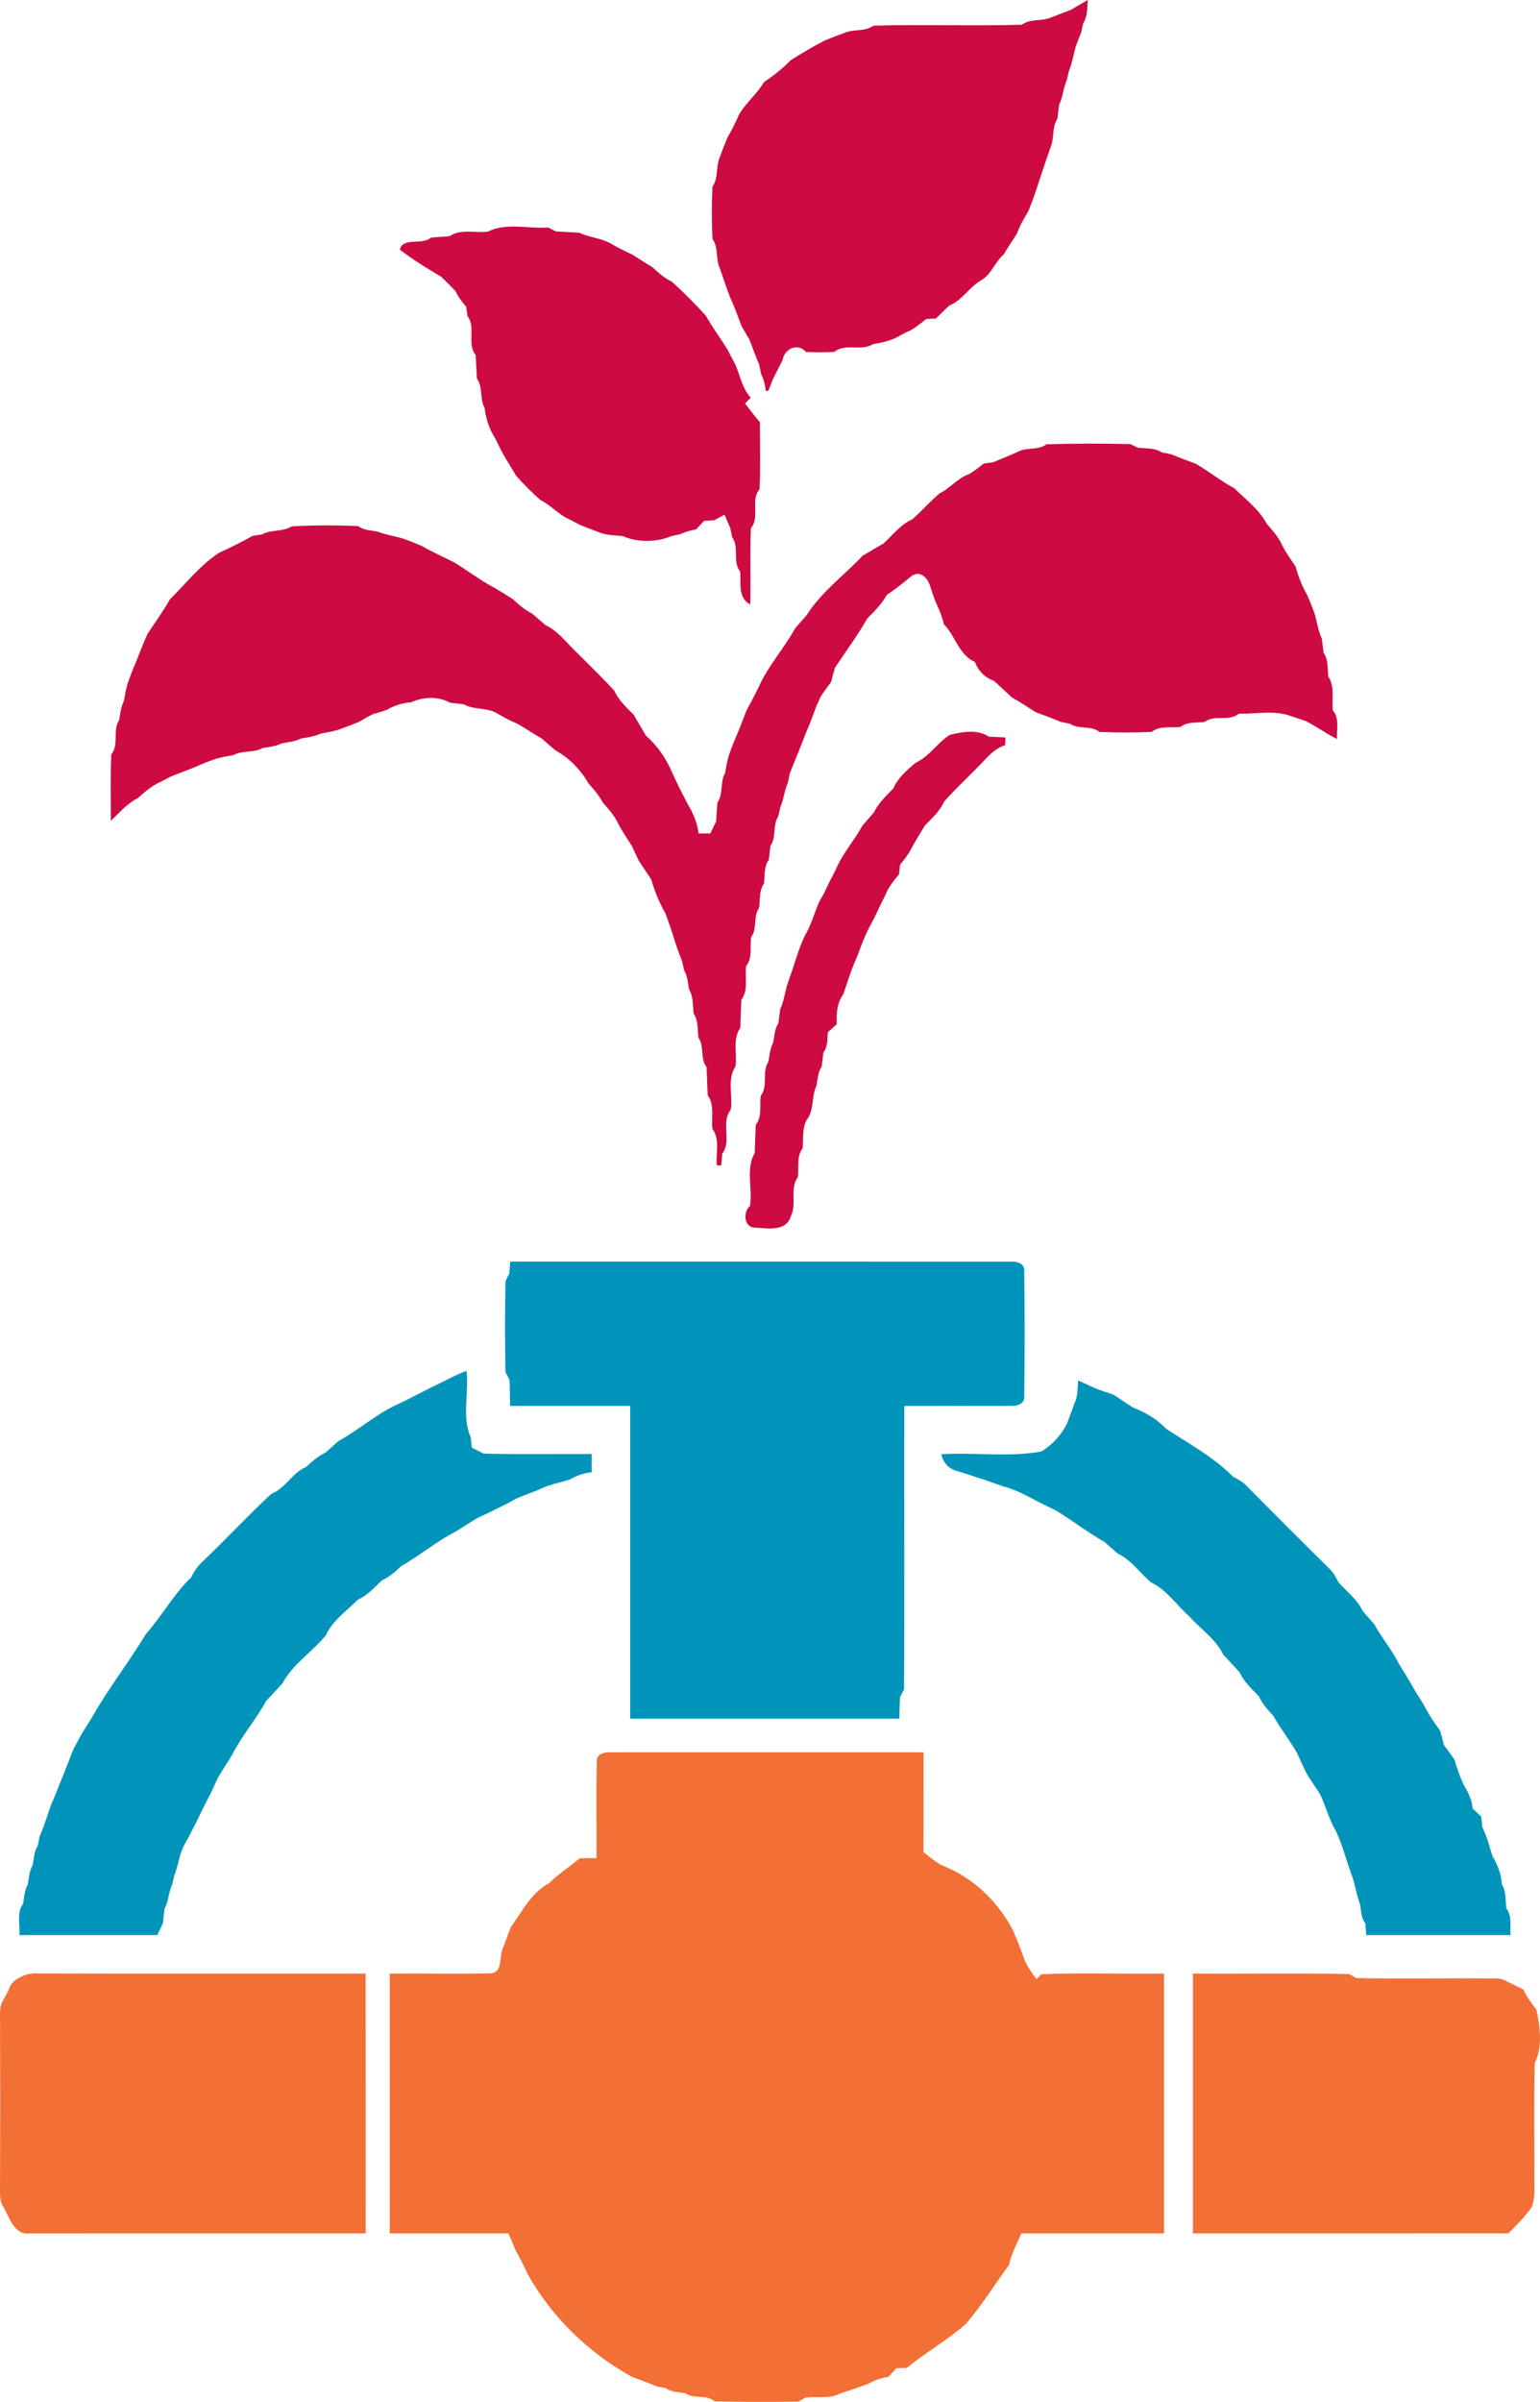
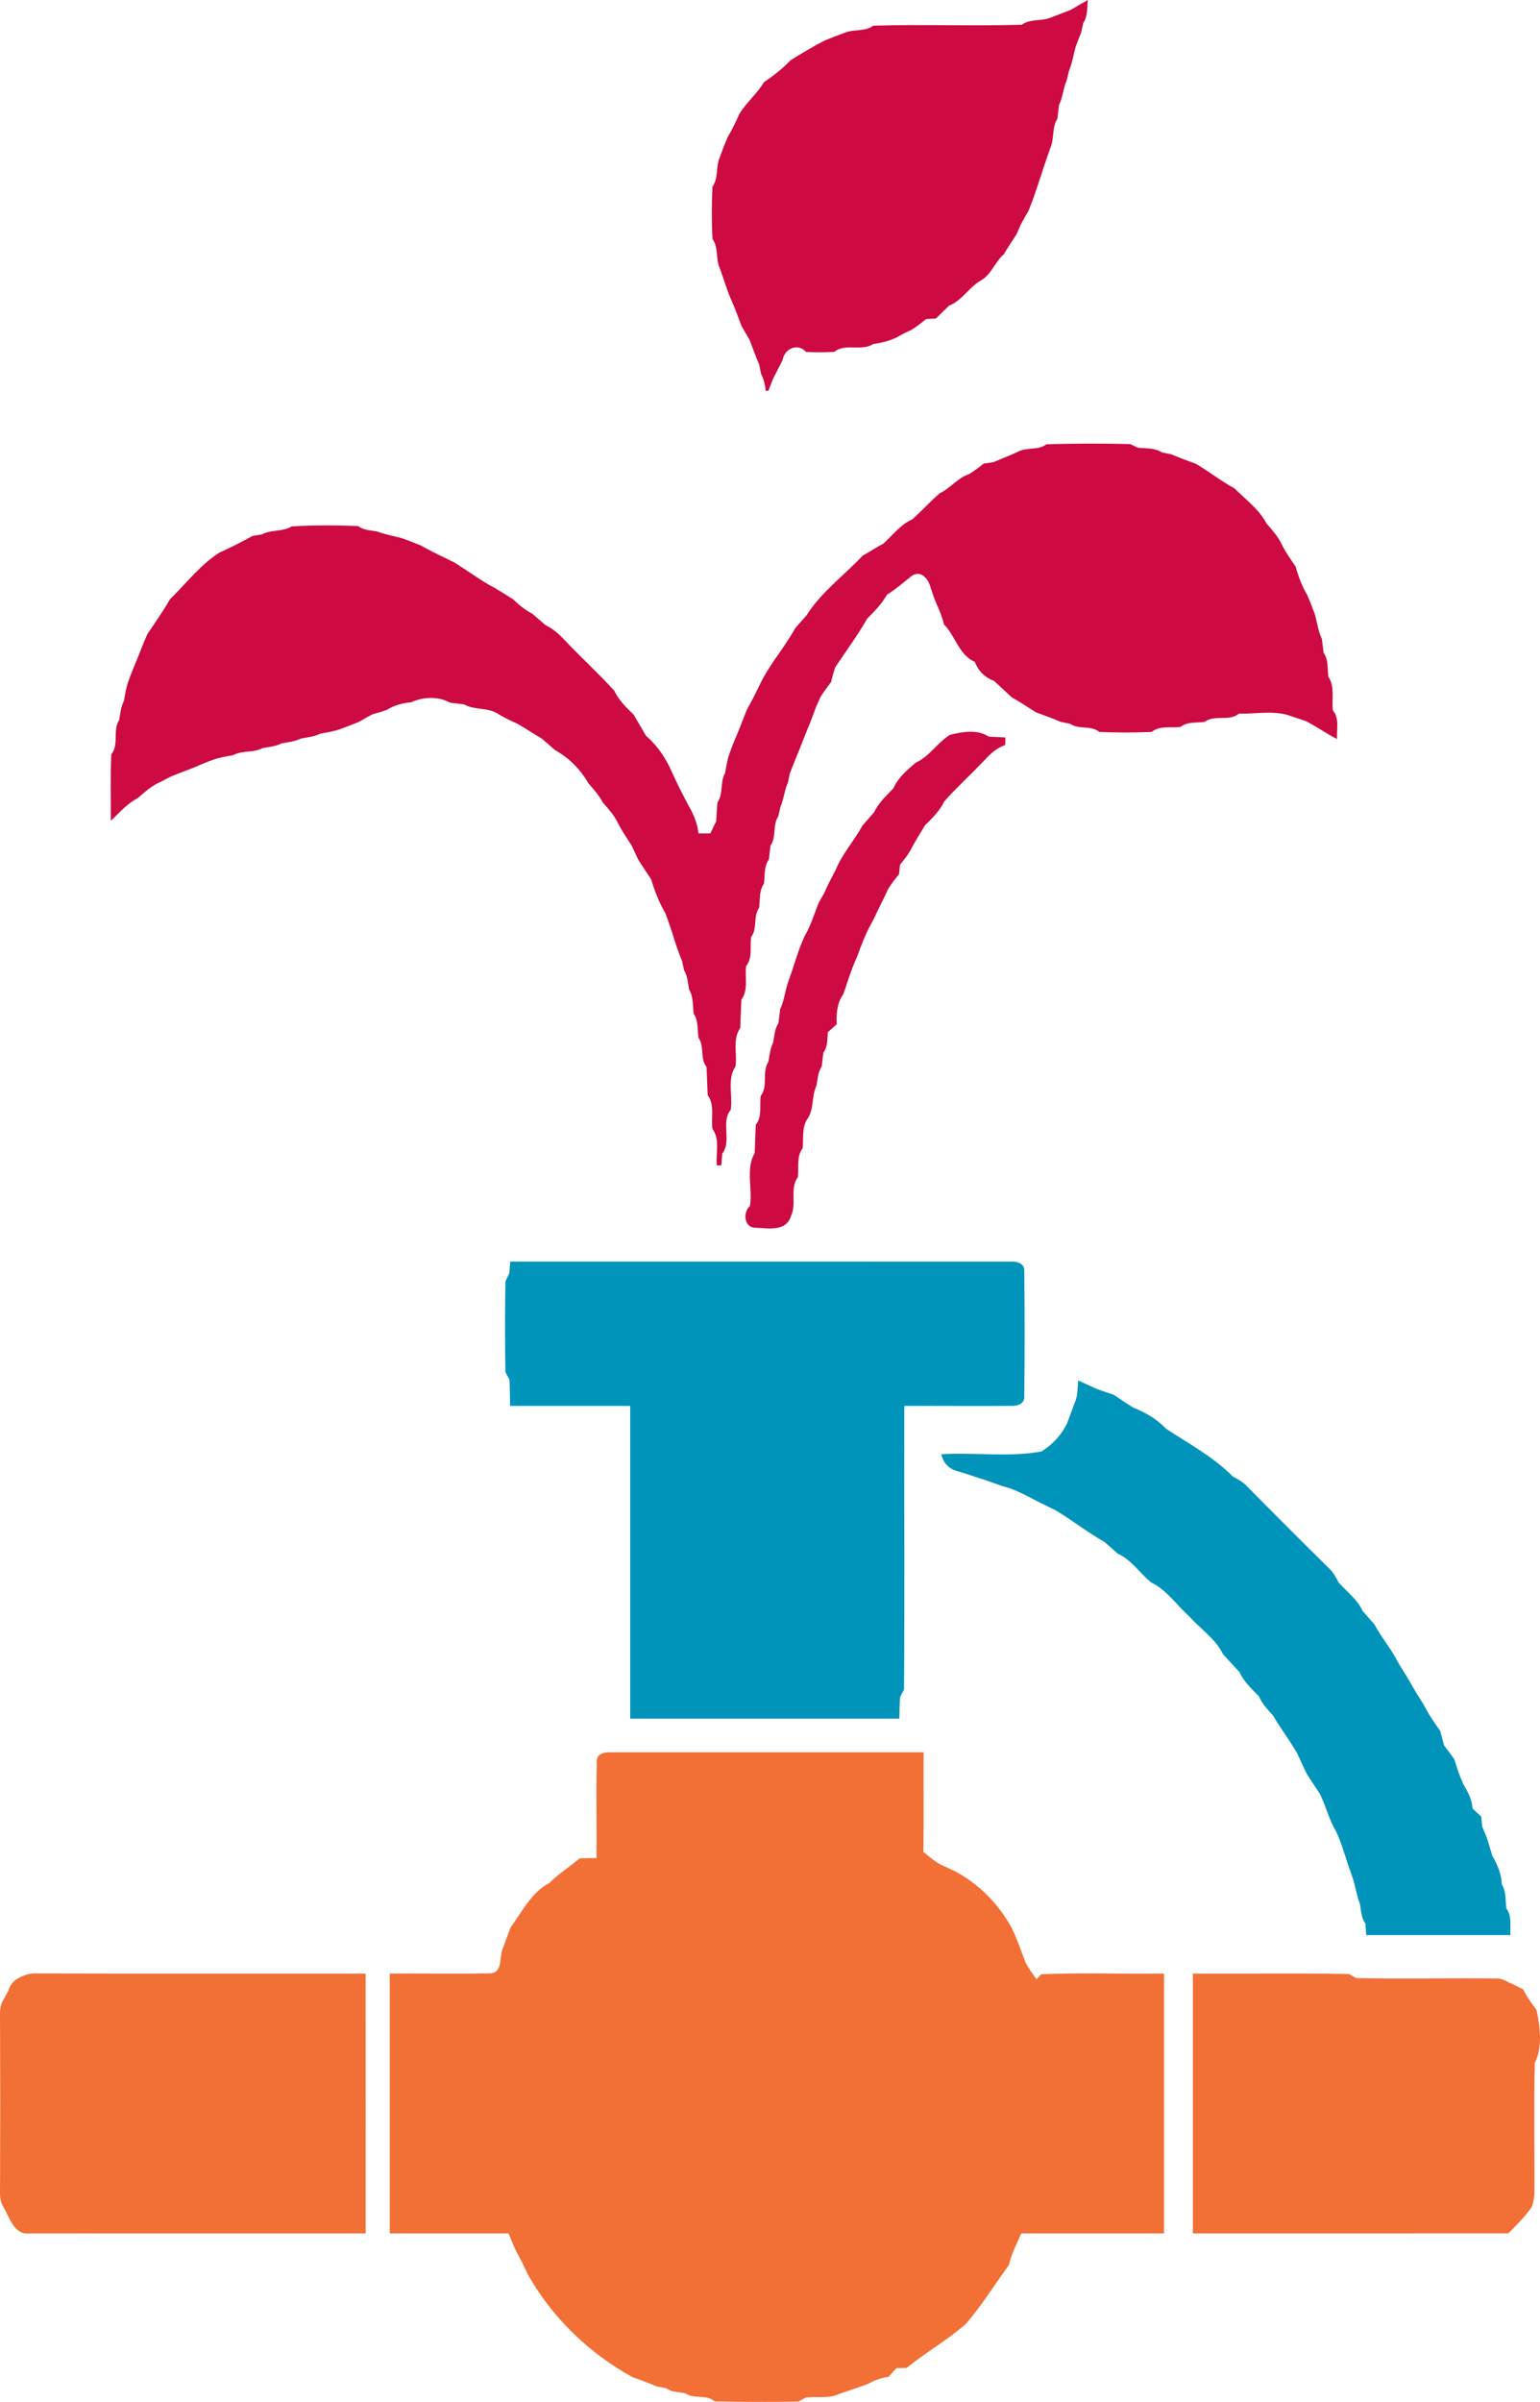
<svg xmlns="http://www.w3.org/2000/svg" width="320.22pt" height="499.265pt" viewBox="0 0 320.22 499.265" version="1.1" id="svg10">
  <defs id="defs10" />
  <g id="#cd0a41ff" transform="translate(-381.96,-256.76)">
    <path fill="#cd0a41" opacity="1" d="m 604.61,258.82 c 1.17,-0.71 2.36,-1.39 3.56,-2.06 -0.19,1.61 -0.01,3.36 -0.96,4.79 -0.11,0.48 -0.32,1.43 -0.42,1.91 -0.41,1 -0.8,2 -1.16,3.01 -0.47,1.69 -0.73,3.45 -1.41,5.07 -0.11,0.48 -0.34,1.44 -0.45,1.91 -0.73,1.64 -0.79,3.49 -1.59,5.1 -0.13,0.96 -0.24,1.93 -0.35,2.89 -1.19,1.83 -0.59,4.15 -1.48,6.09 -0.34,0.99 -0.69,1.98 -1.03,2.98 -0.32,1 -0.65,2 -0.99,3 -0.33,1 -0.66,2 -1,3 -0.45,1.38 -0.98,2.75 -1.52,4.1 -0.54,0.92 -1.07,1.85 -1.58,2.79 -0.22,0.51 -0.67,1.54 -0.89,2.05 -0.89,1.38 -1.82,2.73 -2.64,4.16 -1.85,1.59 -2.59,4.19 -4.74,5.42 -2.49,1.41 -3.91,4.18 -6.62,5.25 -0.94,0.87 -1.86,1.77 -2.76,2.68 -0.51,0.03 -1.54,0.09 -2.05,0.12 -0.99,0.81 -1.99,1.59 -3.06,2.26 -0.99,0.43 -1.94,0.91 -2.86,1.46 -1.6,0.8 -3.31,1.24 -5.07,1.47 -2.47,1.62 -5.77,-0.27 -8.11,1.64 -1.96,0.1 -3.92,0.1 -5.87,0.01 -1.72,-1.97 -4.48,-0.68 -4.86,1.65 -0.66,1.34 -1.34,2.66 -2.02,3.99 -0.23,0.61 -0.71,1.82 -0.95,2.43 l -0.56,0.02 c -0.09,-1.25 -0.42,-2.44 -0.96,-3.56 -0.1,-0.48 -0.3,-1.45 -0.4,-1.94 -0.72,-1.69 -1.35,-3.42 -2,-5.13 -0.54,-0.92 -1.08,-1.85 -1.62,-2.76 -0.8,-2.08 -1.54,-4.18 -2.47,-6.19 -0.38,-0.97 -0.73,-1.94 -1.05,-2.92 -0.35,-1 -0.69,-1.99 -1.03,-2.98 -0.92,-1.94 -0.23,-4.32 -1.53,-6.09 -0.18,-3.63 -0.18,-7.26 0,-10.88 1.28,-1.78 0.65,-4.13 1.51,-6.08 0.49,-1.38 1.02,-2.74 1.58,-4.08 0.91,-1.58 1.74,-3.2 2.45,-4.87 1.46,-2.44 3.72,-4.25 5.17,-6.7 1.99,-1.34 3.88,-2.81 5.54,-4.56 2.31,-1.41 4.62,-2.83 7.04,-4.07 1.34,-0.55 2.7,-1.09 4.08,-1.58 1.94,-0.87 4.31,-0.21 6.08,-1.52 10.29,-0.31 20.59,0.11 30.88,-0.2 1.76,-1.31 4.13,-0.65 6.08,-1.52 1.37,-0.51 2.73,-1.03 4.09,-1.56 z" id="path1" />
-     <path fill="#cd0a41" opacity="1" d="m 483.43,304.9 c 3.77,-1.92 8.41,-0.56 12.52,-0.84 0.41,0.21 1.21,0.61 1.61,0.81 1.62,0.1 3.25,0.16 4.88,0.27 1.96,0.94 4.19,1.09 6.16,2.04 1.56,0.93 3.19,1.73 4.84,2.5 1.39,0.86 2.75,1.79 4.18,2.62 1.21,1.15 2.48,2.27 4.02,2.99 2.48,2.23 4.82,4.61 7.08,7.07 1.38,2.49 3.11,4.76 4.59,7.2 0.46,0.95 0.96,1.9 1.49,2.83 1.06,2.35 1.44,5.09 3.27,7.04 -0.3,0.3 -0.9,0.9 -1.2,1.2 1.01,1.3 2.01,2.62 3.1,3.88 0.01,4.64 0.13,9.28 -0.07,13.93 -1.98,2.33 0.17,5.78 -1.8,8.12 -0.24,5.28 0,10.57 -0.14,15.85 -2.63,-1.41 -1.87,-4.4 -2.1,-6.85 -1.64,-2.07 -0.12,-4.99 -1.65,-7.11 -0.1,-0.48 -0.3,-1.44 -0.4,-1.93 -0.3,-0.69 -0.9,-2.09 -1.2,-2.78 -0.53,0.29 -1.59,0.86 -2.12,1.15 -0.53,0.04 -1.59,0.11 -2.12,0.14 -0.42,0.45 -1.27,1.34 -1.69,1.79 -1.13,0.16 -2.21,0.48 -3.23,0.96 -0.47,0.11 -1.43,0.32 -1.91,0.42 -3.05,1.32 -7.06,1.34 -10.1,-0.01 -1.68,-0.18 -3.4,-0.14 -4.97,-0.81 -1.38,-0.5 -2.74,-1.02 -4.07,-1.59 -0.94,-0.53 -1.89,-1.02 -2.87,-1.46 -1.8,-1.1 -3.29,-2.65 -5.17,-3.63 -1.83,-1.56 -3.49,-3.28 -5.08,-5.06 -1.39,-2.33 -2.91,-4.59 -3.99,-7.08 -0.27,-0.48 -0.81,-1.45 -1.08,-1.94 -0.8,-1.6 -1.27,-3.31 -1.48,-5.07 -1.09,-1.91 -0.3,-4.32 -1.6,-6.11 -0.11,-1.63 -0.16,-3.26 -0.26,-4.88 -1.89,-2.36 0.1,-5.71 -1.69,-8.11 -0.07,-0.48 -0.22,-1.45 -0.3,-1.93 -0.83,-1 -1.63,-2.02 -2.17,-3.19 -0.98,-1.06 -2,-2.09 -3.05,-3.07 -2.93,-1.73 -5.87,-3.54 -8.56,-5.6 0.6,-2.71 4.67,-0.85 6.46,-2.51 1.28,-0.11 2.58,-0.19 3.88,-0.29 2.35,-1.6 5.34,-0.59 7.99,-0.96 z" id="path2" />
    <path fill="#cd0a41" opacity="1" d="m 599.56,349.11 c 5.8,-0.16 11.62,-0.19 17.42,-0.04 0.4,0.19 1.18,0.56 1.57,0.75 1.68,0.2 3.51,-0.02 5,0.98 0.48,0.1 1.45,0.29 1.94,0.39 1.68,0.71 3.41,1.34 5.14,1.98 2.73,1.61 5.22,3.59 8.01,5.1 2.34,2.32 5.12,4.35 6.69,7.33 1.09,1.23 2.2,2.49 2.98,3.97 0.82,1.77 1.97,3.35 3.06,4.97 0.56,2.04 1.3,4.04 2.4,5.88 0.57,1.33 1.12,2.68 1.6,4.07 0.48,1.68 0.68,3.46 1.45,5.06 0.11,0.96 0.23,1.92 0.36,2.89 1.04,1.47 0.77,3.31 1,5 1.39,2.07 0.64,4.66 0.93,6.99 1.43,1.68 0.74,3.96 0.87,5.95 -2.24,-1.12 -4.27,-2.61 -6.51,-3.74 -0.99,-0.33 -1.97,-0.66 -2.95,-0.99 -3.47,-1.33 -7.33,-0.47 -10.96,-0.54 -2.05,1.7 -5.02,0.12 -7.12,1.71 -1.69,0.22 -3.57,-0.09 -5,1.04 -2.01,0.27 -4.3,-0.35 -6.01,1.04 -3.62,0.16 -7.25,0.16 -10.87,0 -1.77,-1.43 -4.27,-0.43 -6.11,-1.7 -0.48,-0.09 -1.45,-0.29 -1.94,-0.39 -1.69,-0.73 -3.43,-1.35 -5.15,-1.99 -1.66,-1.04 -3.29,-2.15 -5,-3.09 -1.25,-1.15 -2.47,-2.32 -3.72,-3.45 -1.89,-0.67 -3.27,-2.08 -3.98,-3.94 -3.29,-1.4 -4.03,-5.39 -6.42,-7.8 -0.34,-1.44 -0.88,-2.81 -1.49,-4.14 -0.57,-1.26 -0.98,-2.57 -1.4,-3.87 -0.53,-1.68 -2.09,-3.33 -3.88,-2.01 -1.66,1.34 -3.28,2.73 -5.09,3.87 -1.05,1.9 -2.6,3.44 -4.11,4.97 -2.01,3.53 -4.43,6.79 -6.68,10.17 -0.3,0.99 -0.57,1.99 -0.82,3 -0.75,0.97 -1.47,1.97 -2.14,2.99 -0.23,0.52 -0.69,1.54 -0.93,2.05 -0.49,1.27 -0.93,2.56 -1.44,3.83 -0.72,1.64 -1.35,3.32 -2,4.99 -0.72,1.69 -1.37,3.42 -2.07,5.12 -0.1,0.49 -0.3,1.46 -0.4,1.95 -0.75,1.62 -0.85,3.45 -1.57,5.08 -0.11,0.48 -0.32,1.44 -0.43,1.91 -1.22,1.85 -0.35,4.28 -1.62,6.11 -0.12,0.95 -0.24,1.91 -0.34,2.88 -1.06,1.46 -0.8,3.31 -1.02,5 -1.03,1.47 -0.79,3.31 -1,5 -1.28,1.83 -0.32,4.32 -1.67,6.12 -0.28,2 0.34,4.29 -1.03,6.01 -0.32,2.31 0.52,4.97 -0.99,7 -0.11,1.95 -0.14,3.91 -0.24,5.87 -1.64,2.32 -0.61,5.34 -0.98,7.99 -1.79,2.63 -0.54,6.03 -0.99,9.01 -2.15,2.63 0.29,6.44 -1.77,9.12 -0.05,0.61 -0.15,1.83 -0.2,2.44 H 531 c -0.22,-2.51 0.72,-5.38 -0.89,-7.57 -0.32,-2.32 0.51,-4.98 -0.99,-7 -0.11,-1.96 -0.14,-3.92 -0.24,-5.87 -1.4,-1.78 -0.4,-4.29 -1.69,-6.11 -0.23,-1.7 0.01,-3.53 -1,-5.01 -0.2,-1.69 -0.03,-3.47 -0.93,-4.98 -0.26,-1.37 -0.33,-2.8 -1.05,-4.01 -0.1,-0.48 -0.32,-1.43 -0.42,-1.91 -0.41,-1 -0.79,-2.01 -1.14,-3.02 -0.34,-1.01 -0.65,-2.01 -0.95,-3.02 -0.48,-1.31 -0.9,-2.64 -1.39,-3.93 -1.3,-2.21 -2.22,-4.59 -2.95,-7.03 -0.89,-1.38 -1.83,-2.71 -2.69,-4.09 -0.45,-0.98 -0.9,-1.94 -1.35,-2.9 -1.05,-1.64 -2.16,-3.23 -3.01,-4.98 -0.77,-1.49 -1.89,-2.74 -2.99,-3.97 -0.79,-1.49 -1.88,-2.76 -2.99,-4 -1.65,-2.86 -4.05,-5.33 -6.95,-6.91 -0.93,-0.8 -1.84,-1.6 -2.75,-2.4 -1.7,-0.98 -3.32,-2.08 -5.01,-3.05 -1.38,-0.61 -2.73,-1.27 -4.02,-2.03 -2.16,-1.5 -4.95,-0.76 -7.15,-2.04 -0.97,-0.12 -1.94,-0.23 -2.9,-0.34 -2.39,-1.37 -5.64,-1.25 -8.09,-0.09 -1.79,0.15 -3.51,0.62 -5.04,1.57 -0.99,0.35 -1.99,0.65 -3,0.93 -0.96,0.49 -1.89,1.01 -2.81,1.57 -1.36,0.55 -2.72,1.08 -4.09,1.57 -1.29,0.43 -2.64,0.64 -3.97,0.89 -1.26,0.63 -2.66,0.75 -4,1 -1.25,0.63 -2.66,0.75 -4,1 -1.25,0.64 -2.66,0.75 -4,0.99 -1.9,1.05 -4.21,0.42 -6.1,1.47 -1.34,0.24 -2.69,0.45 -3.98,0.89 -1.38,0.49 -2.74,1.04 -4.08,1.64 -1.66,0.67 -3.35,1.27 -4.99,1.95 -0.94,0.52 -1.89,1.01 -2.86,1.46 -1.46,0.8 -2.71,1.91 -3.95,3 -2.2,1.13 -3.82,3.02 -5.58,4.71 0.01,-4.61 -0.11,-9.22 0.09,-13.82 1.69,-2.04 0.2,-4.95 1.64,-7.11 0.23,-1.36 0.36,-2.75 0.99,-4 0.23,-1.34 0.44,-2.69 0.89,-3.98 0.35,-0.97 0.73,-1.94 1.11,-2.89 1.01,-2.33 1.84,-4.74 2.9,-7.05 1.58,-2.37 3.24,-4.69 4.65,-7.17 3.35,-3.29 6.28,-7.14 10.25,-9.7 0.97,-0.45 1.93,-0.9 2.89,-1.37 1.37,-0.69 2.73,-1.39 4.07,-2.14 0.48,-0.07 1.45,-0.22 1.94,-0.3 1.91,-1.08 4.3,-0.48 6.19,-1.67 4.59,-0.28 9.21,-0.26 13.81,-0.07 1.15,0.9 2.66,0.86 4.03,1.16 1.64,0.61 3.37,0.9 5.06,1.36 1.37,0.47 2.72,1.01 4.07,1.58 1.3,0.74 2.64,1.41 3.99,2.07 0.95,0.47 1.91,0.94 2.87,1.4 2.4,1.49 4.68,3.16 7.12,4.6 1.73,0.91 3.37,1.99 5.04,3.02 1.21,1.15 2.5,2.25 4.01,3.01 0.92,0.78 1.83,1.59 2.76,2.38 1.5,0.73 2.78,1.82 3.91,3.04 3.41,3.61 7.09,6.95 10.42,10.63 0.9,1.98 2.51,3.47 4.04,4.99 0.8,1.45 1.69,2.84 2.5,4.3 2.43,2.12 4.24,4.78 5.49,7.75 0.49,1.06 1.01,2.12 1.52,3.2 0.82,1.6 1.63,3.22 2.53,4.79 0.7,1.46 1.25,2.98 1.42,4.61 0.62,0 1.84,0 2.46,-0.01 0.3,-0.63 0.9,-1.89 1.21,-2.52 0.07,-1.31 0.15,-2.61 0.26,-3.91 1.29,-1.81 0.49,-4.22 1.59,-6.11 0.24,-1.34 0.45,-2.69 0.89,-3.98 0.35,-0.98 0.72,-1.94 1.11,-2.9 0.91,-2.02 1.65,-4.12 2.48,-6.17 0.88,-1.59 1.71,-3.2 2.51,-4.83 1.95,-4.4 5.27,-7.99 7.57,-12.2 0.79,-0.92 1.6,-1.83 2.41,-2.75 3.03,-4.79 7.77,-8.25 11.65,-12.36 1.45,-0.81 2.84,-1.72 4.31,-2.51 1.92,-1.75 3.54,-3.95 5.98,-5.03 1.98,-1.73 3.72,-3.72 5.73,-5.43 2.22,-1.05 3.73,-3.21 6.11,-3.98 1.07,-0.64 2.05,-1.41 3.03,-2.19 0.5,-0.07 1.48,-0.21 1.98,-0.28 1.68,-0.72 3.4,-1.36 5.07,-2.15 1.87,-1.03 4.25,-0.25 6,-1.58 z" id="path3" />
    <path fill="#cd0a41" opacity="1" d="m 579.47,409.51 c 2.59,-0.63 5.73,-1.22 8.09,0.37 1.14,0.06 2.3,0.12 3.46,0.17 -0.01,0.39 -0.03,1.18 -0.04,1.58 -1.72,0.56 -3.06,1.79 -4.26,3.09 -2.76,2.93 -5.76,5.63 -8.43,8.64 -0.91,1.98 -2.52,3.47 -4.02,5 -0.99,1.69 -2.08,3.32 -2.95,5.08 -0.64,1.1 -1.42,2.1 -2.22,3.08 -0.05,0.49 -0.15,1.47 -0.2,1.96 -0.81,0.97 -1.58,1.98 -2.25,3.05 -0.44,0.97 -0.9,1.93 -1.39,2.88 -0.52,1.05 -1.03,2.12 -1.52,3.19 -0.26,0.49 -0.79,1.47 -1.05,1.96 -0.96,1.88 -1.71,3.85 -2.42,5.83 -0.75,1.66 -1.39,3.37 -1.97,5.1 -0.31,0.99 -0.64,1.96 -1,2.94 -1.31,1.83 -1.44,4.04 -1.35,6.22 -0.47,0.42 -1.4,1.26 -1.86,1.68 -0.11,1.44 0.01,2.99 -0.92,4.23 -0.12,0.95 -0.24,1.91 -0.34,2.88 -0.81,1.19 -0.84,2.65 -1.1,4.01 -1.1,2.27 -0.41,5.02 -2.03,7.11 -1.01,1.8 -0.65,3.91 -0.84,5.88 -1.33,1.73 -0.75,3.99 -1,6 -1.72,2.36 -0.21,5.5 -1.42,8.06 -0.98,3.33 -4.75,2.59 -7.41,2.45 -2.38,0.05 -2.64,-3.26 -1.12,-4.51 0.57,-3.63 -0.93,-7.72 0.97,-11 0.1,-1.97 0.13,-3.93 0.23,-5.88 1.38,-1.71 0.75,-4 1.03,-6 1.61,-2.08 0.18,-4.94 1.6,-7.11 0.23,-1.36 0.37,-2.75 0.99,-4 0.26,-1.36 0.3,-2.82 1.09,-4.01 0.11,-0.97 0.23,-1.93 0.36,-2.89 0.77,-1.6 0.95,-3.39 1.47,-5.07 0.33,-1 0.67,-2 1.03,-2.99 0.31,-1.01 0.64,-2.01 0.98,-3 0.44,-1.39 0.98,-2.74 1.57,-4.07 1.31,-2.21 2.03,-4.68 2.98,-7.04 0.27,-0.48 0.82,-1.45 1.1,-1.94 0.23,-0.51 0.71,-1.51 0.94,-2.02 0.49,-0.95 0.98,-1.89 1.47,-2.84 1.37,-3.35 3.86,-6.05 5.57,-9.21 0.79,-0.92 1.6,-1.83 2.4,-2.75 0.94,-1.96 2.54,-3.45 4.03,-4.98 0.97,-2.23 2.84,-3.83 4.66,-5.35 2.84,-1.29 4.48,-4.14 7.09,-5.78 z" id="path4" />
  </g>
  <g id="#0094bbff" transform="translate(-381.96,-256.76)">
    <path fill="#0094bb" opacity="1" d="m 488.06,519 c 34.66,0 69.33,-0.01 104,0.01 1.3,-0.11 3.04,0.35 2.88,2.03 0.11,8.62 0.11,17.26 0,25.88 0.18,1.67 -1.54,2.17 -2.87,2.07 -7.35,0.05 -14.71,-0.02 -22.07,0.01 -0.05,19.65 0.09,39.3 -0.06,58.95 -0.21,0.4 -0.63,1.21 -0.84,1.61 -0.08,1.47 -0.11,2.95 -0.13,4.44 -18.66,0 -37.31,0 -55.97,0 0,-21.67 0,-43.33 0,-65 -8.33,0 -16.65,0 -24.98,0 -0.02,-1.82 -0.03,-3.64 -0.12,-5.44 -0.21,-0.4 -0.63,-1.18 -0.84,-1.57 -0.11,-6.3 -0.12,-12.62 0,-18.91 0.2,-0.41 0.6,-1.22 0.8,-1.63 0.05,-0.61 0.15,-1.84 0.2,-2.45 z" id="path5" />
-     <path fill="#0094bb" opacity="1" d="m 474.59,543.71 c 1.42,-0.75 2.88,-1.42 4.38,-2.02 0.55,4.57 -1.04,9.6 0.88,13.86 0.05,0.53 0.16,1.59 0.21,2.12 0.62,0.31 1.86,0.93 2.47,1.24 7.49,0.2 14.98,0.04 22.47,0.09 -0.01,1.26 -0.01,2.52 0,3.79 -1.64,0.14 -3.17,0.7 -4.58,1.52 -2.01,0.65 -4.13,0.97 -6.03,1.93 -1.66,0.7 -3.36,1.3 -5.02,1.98 -0.48,0.27 -1.45,0.81 -1.94,1.08 -0.5,0.25 -1.5,0.74 -2,0.98 -1.34,0.69 -2.69,1.34 -4.06,1.95 -1.96,1.11 -3.78,2.47 -5.79,3.49 -3.52,2 -6.67,4.57 -10.19,6.58 -1.23,1.14 -2.49,2.29 -4.05,2.98 -1.54,1.48 -3,3.12 -4.99,4.01 -2.32,2.34 -5.24,4.31 -6.64,7.4 -2.83,3.47 -6.87,5.95 -9,9.95 -1.13,1.25 -2.3,2.47 -3.43,3.72 -2.1,3.83 -4.99,7.17 -7,11.05 -0.97,1.68 -2.09,3.28 -3.06,4.96 -0.48,1.08 -0.98,2.15 -1.48,3.23 -0.71,1.31 -1.39,2.64 -2.03,3.99 -0.25,0.51 -0.74,1.52 -0.98,2.03 -0.5,0.93 -0.98,1.86 -1.45,2.8 -0.27,0.49 -0.81,1.46 -1.07,1.95 -0.99,1.95 -1.16,4.16 -1.99,6.17 -0.11,0.48 -0.33,1.44 -0.44,1.92 -0.78,1.61 -0.75,3.49 -1.61,5.09 -0.12,0.96 -0.23,1.94 -0.32,2.93 -0.29,0.63 -0.88,1.89 -1.18,2.52 -9.56,0 -19.12,0 -28.68,0 0.19,-2.17 -0.62,-4.65 0.78,-6.53 0.22,-1.37 0.27,-2.79 0.97,-4.01 0.23,-1.37 0.31,-2.78 1.01,-4 0.26,-1.36 0.26,-2.81 1.06,-4 0.09,-0.49 0.28,-1.46 0.38,-1.95 0.59,-1.3 1.03,-2.67 1.51,-4.01 0.3,-0.99 0.64,-1.97 1.01,-2.93 0.75,-1.63 1.38,-3.31 2.04,-4.97 0.88,-2.05 1.62,-4.15 2.46,-6.21 0.51,-0.94 1.01,-1.88 1.49,-2.82 0.83,-1.41 1.77,-2.75 2.58,-4.16 3.34,-5.88 7.54,-11.22 11.02,-17.01 3.36,-3.75 5.75,-8.28 9.41,-11.76 0.61,-1.29 1.44,-2.47 2.51,-3.42 4.78,-4.57 9.29,-9.43 14.13,-13.93 2.95,-1.16 4.35,-4.37 7.26,-5.61 1.23,-1.13 2.49,-2.26 4.02,-2.97 0.91,-0.81 1.82,-1.63 2.74,-2.43 4.21,-2.3 7.82,-5.6 12.21,-7.59 0.5,-0.24 1.5,-0.72 2.01,-0.97 1.6,-0.81 3.21,-1.63 4.81,-2.46 1.06,-0.51 2.12,-1.03 3.19,-1.55 z" id="path6" />
    <path fill="#0094bb" opacity="1" d="m 606.14,543.71 c 1.15,0.5 2.29,1.03 3.44,1.57 1.26,0.52 2.57,0.92 3.88,1.36 1.37,0.87 2.69,1.84 4.1,2.69 2.54,1.01 4.94,2.36 6.83,4.39 4.78,3.13 9.91,5.9 13.97,9.99 1.04,0.54 2.08,1.12 2.9,2 5.63,5.71 11.31,11.39 17.02,17.02 0.87,0.81 1.47,1.86 2,2.93 1.71,1.94 3.91,3.54 5.02,5.96 0.79,0.92 1.6,1.83 2.42,2.75 1.5,2.78 3.58,5.21 5.01,8.04 0.98,1.67 2.08,3.28 3,5 0.8,1.41 1.73,2.76 2.54,4.17 0.87,1.75 2.01,3.35 3.15,4.95 0.28,0.99 0.55,1.99 0.8,3.01 0.74,0.96 1.48,1.95 2.17,2.97 0.51,1.72 1.09,3.42 1.83,5.07 0.93,1.58 1.83,3.23 1.94,5.11 0.45,0.42 1.35,1.25 1.8,1.67 0.05,0.52 0.15,1.57 0.2,2.09 0.44,0.98 0.85,1.99 1.2,3.03 0.31,1.01 0.61,2.03 0.92,3.07 1.07,1.81 1.87,3.77 1.97,5.91 0.93,1.5 0.72,3.3 0.92,4.99 1.26,1.6 0.72,3.68 0.88,5.55 -10,0 -20,0 -30,0 -0.04,-0.61 -0.14,-1.84 -0.19,-2.45 -0.91,-1.16 -0.85,-2.67 -1.12,-4.01 -0.64,-1.65 -0.9,-3.39 -1.39,-5.06 -0.34,-1 -0.68,-2 -1.03,-2.99 -0.32,-1.01 -0.65,-2.01 -0.99,-2.99 -0.43,-1.41 -0.97,-2.76 -1.56,-4.09 -1.5,-2.46 -2.12,-5.31 -3.41,-7.86 -0.9,-1.38 -1.84,-2.72 -2.7,-4.11 -0.65,-1.36 -1.3,-2.71 -1.89,-4.07 -1.52,-2.77 -3.52,-5.24 -5.07,-7.98 -1.15,-1.24 -2.31,-2.49 -2.98,-4.05 -1.49,-1.53 -3.12,-3 -4.01,-4.98 -1.13,-1.26 -2.3,-2.48 -3.42,-3.72 -1.57,-3.24 -4.71,-5.26 -7.04,-7.89 -2.64,-2.33 -4.65,-5.49 -7.89,-7.03 -2.4,-1.94 -4.12,-4.71 -6.98,-6.02 -0.94,-0.81 -1.85,-1.62 -2.75,-2.42 -3.53,-1.99 -6.73,-4.51 -10.19,-6.6 -1.64,-0.78 -3.26,-1.57 -4.85,-2.41 -1.96,-1.03 -3.95,-2.04 -6.1,-2.57 -1.33,-0.49 -2.67,-0.92 -3.98,-1.4 -1.02,-0.31 -2.03,-0.63 -3.02,-0.98 -0.99,-0.31 -1.99,-0.62 -2.97,-0.93 -1.55,-0.56 -2.48,-1.78 -2.84,-3.35 6.92,-0.43 14,0.68 20.83,-0.57 2.29,-1.42 4.14,-3.41 5.33,-5.83 0.5,-1.38 1.02,-2.75 1.52,-4.13 0.74,-1.49 0.63,-3.19 0.78,-4.8 z" id="path7" />
  </g>
  <g id="#f26f35ff" transform="translate(-381.96,-256.76)">
    <path fill="#f26f35" opacity="1" d="m 506.06,623.04 c -0.19,-1.74 1.63,-2.13 2.96,-2.04 21.66,-0.01 43.32,0 64.98,0 -0.03,6.89 0.05,13.78 -0.04,20.68 1.12,0.97 2.28,1.92 3.59,2.67 0.96,0.42 1.92,0.86 2.88,1.32 5.08,2.68 9.18,6.86 11.93,11.89 1.1,2.28 1.93,4.68 2.81,7.06 0.67,1.24 1.44,2.42 2.33,3.54 l 0.97,-1.02 c 8.49,-0.36 17.02,-0.03 25.53,-0.14 0,18 0,36 0,54 -9.9,0 -19.8,0 -29.69,0 -0.27,0.6 -0.8,1.8 -1.06,2.4 -0.63,1.33 -1.19,2.7 -1.48,4.16 -3,4.07 -5.66,8.41 -8.97,12.25 -3.84,3.39 -8.35,5.91 -12.3,9.15 -0.53,0.01 -1.6,0.04 -2.14,0.05 -0.42,0.46 -1.25,1.37 -1.66,1.83 -1.54,0.14 -2.94,0.73 -4.28,1.45 -0.97,0.36 -1.94,0.71 -2.91,1.04 -1,0.34 -2,0.67 -2.99,1.01 -2.17,1.07 -4.66,0.54 -6.97,0.76 -0.39,0.21 -1.16,0.63 -1.55,0.85 -5.81,0.11 -11.64,0.1 -17.45,-0.04 -1.72,-1.52 -4.26,-0.4 -6.08,-1.67 -1.36,-0.28 -2.84,-0.2 -4,-1.06 -0.49,-0.09 -1.47,-0.27 -1.96,-0.37 -1.69,-0.73 -3.43,-1.35 -5.15,-1.99 -9.02,-5.01 -16.64,-12.36 -21.69,-21.38 -0.75,-1.65 -1.56,-3.27 -2.44,-4.83 -0.52,-1.21 -1.05,-2.41 -1.52,-3.61 -8.24,0 -16.47,0 -24.71,0 0,-18 0,-36 0,-54 6.97,-0.07 13.95,0.11 20.92,-0.06 2.74,-0.1 1.73,-3.67 2.71,-5.45 0.48,-1.39 1.01,-2.76 1.53,-4.12 2.38,-3.29 4.28,-7.22 8,-9.18 1.94,-1.94 4.26,-3.39 6.34,-5.15 1.16,-0.04 2.33,-0.05 3.5,-0.05 0.06,-6.65 -0.12,-13.31 0.06,-19.95 z" id="path8" />
    <path fill="#f26f35" opacity="1" d="m 386.5,667.59 c 1.1,-0.52 2.26,-0.73 3.49,-0.62 22.66,0.07 45.33,0.01 68,0.03 0.03,18 0,36 0.01,54 -23.32,0.01 -46.65,-0.02 -69.97,0.01 -3.13,0.35 -4.13,-3.4 -5.38,-5.55 -0.87,-1.36 -0.66,-2.97 -0.68,-4.47 0.05,-11.34 0.05,-22.68 0,-34.01 0.02,-1.51 -0.19,-3.09 0.64,-4.43 0.28,-0.5 0.82,-1.5 1.09,-1.99 0.38,-1.47 1.44,-2.41 2.8,-2.97 z" id="path9" />
-     <path fill="#f26f35" opacity="1" d="m 630,667 c 10.82,0.06 21.64,-0.12 32.45,0.09 0.39,0.21 1.16,0.64 1.54,0.85 9.67,0.17 19.35,-0.02 29.02,0.07 1.31,-0.11 2.41,0.76 3.59,1.23 0.52,0.26 1.57,0.78 2.09,1.04 0.72,1.52 1.74,2.88 2.76,4.25 0.73,3.49 1.33,7.77 -0.36,11.02 -0.21,8.83 -0.04,17.66 -0.07,26.49 0.02,1.19 -0.16,2.34 -0.54,3.47 -1.42,2.01 -3.15,3.76 -4.89,5.48 -21.87,0.02 -43.73,0.01 -65.59,0.01 0,-18 0,-36 0,-54 z" id="path10" />
+     <path fill="#f26f35" opacity="1" d="m 630,667 c 10.82,0.06 21.64,-0.12 32.45,0.09 0.39,0.21 1.16,0.64 1.54,0.85 9.67,0.17 19.35,-0.02 29.02,0.07 1.31,-0.11 2.41,0.76 3.59,1.23 0.52,0.26 1.57,0.78 2.09,1.04 0.72,1.52 1.74,2.88 2.76,4.25 0.73,3.49 1.33,7.77 -0.36,11.02 -0.21,8.83 -0.04,17.66 -0.07,26.49 0.02,1.19 -0.16,2.34 -0.54,3.47 -1.42,2.01 -3.15,3.76 -4.89,5.48 -21.87,0.02 -43.73,0.01 -65.59,0.01 0,-18 0,-36 0,-54 " id="path10" />
  </g>
</svg>